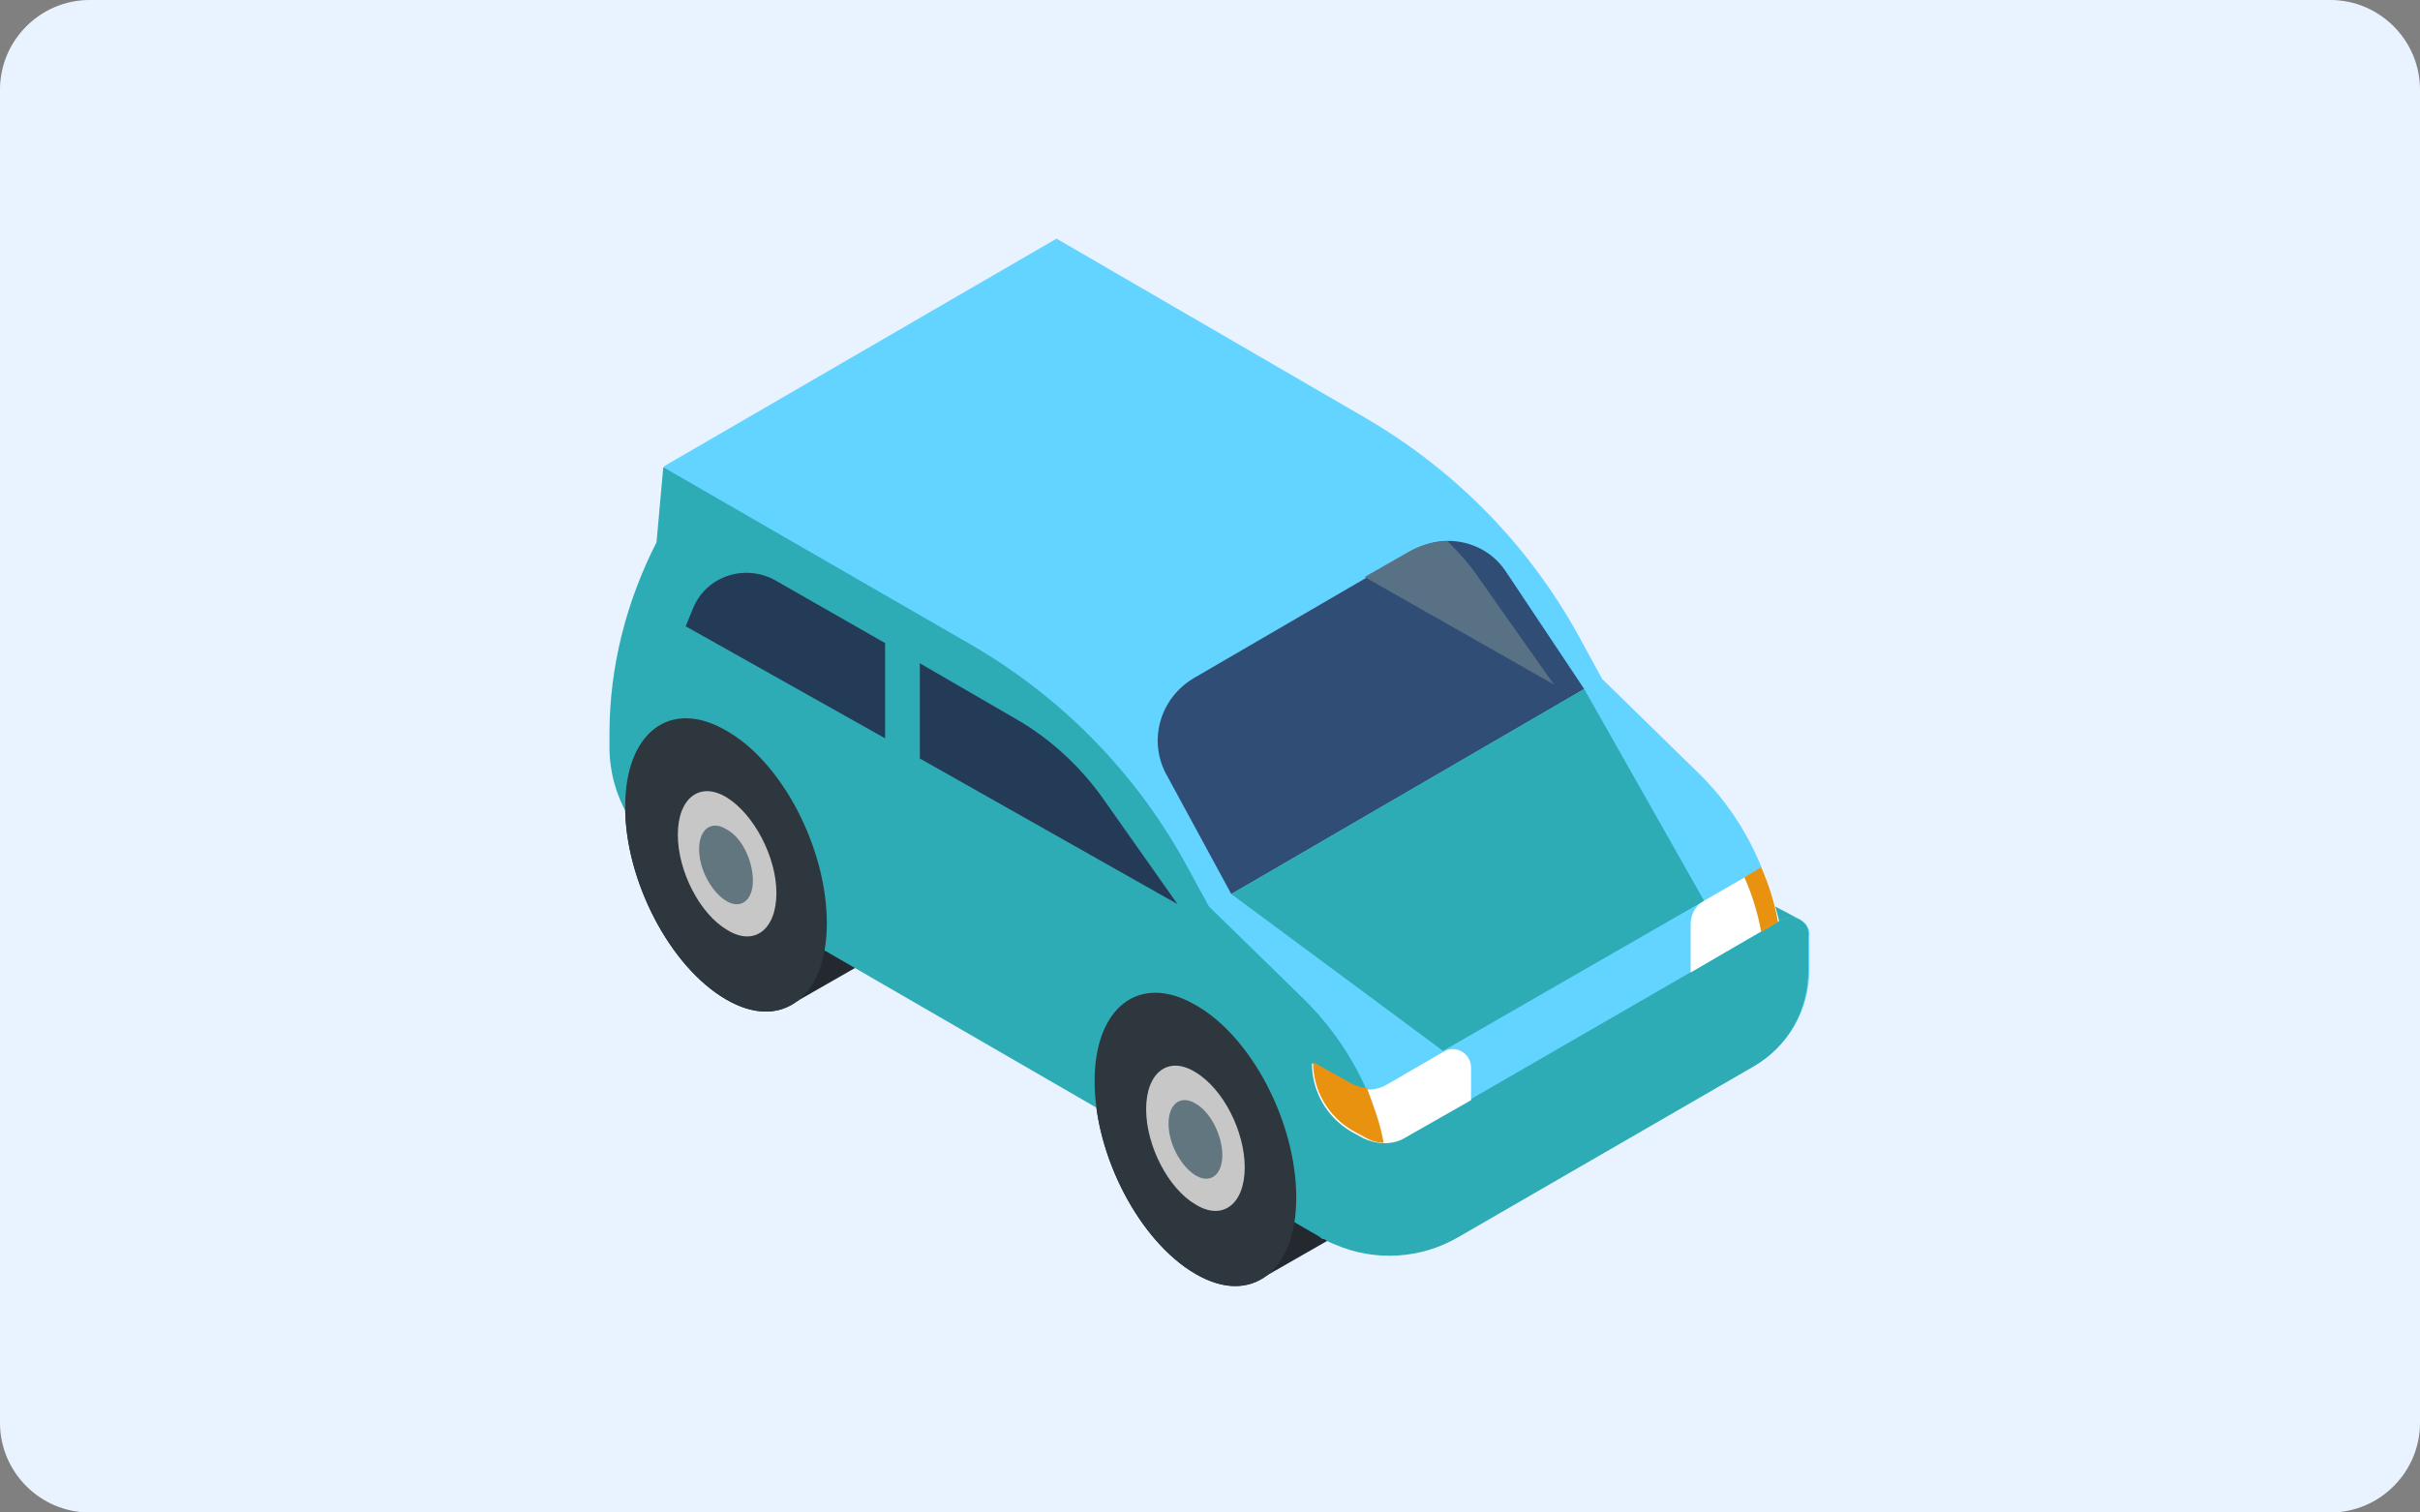
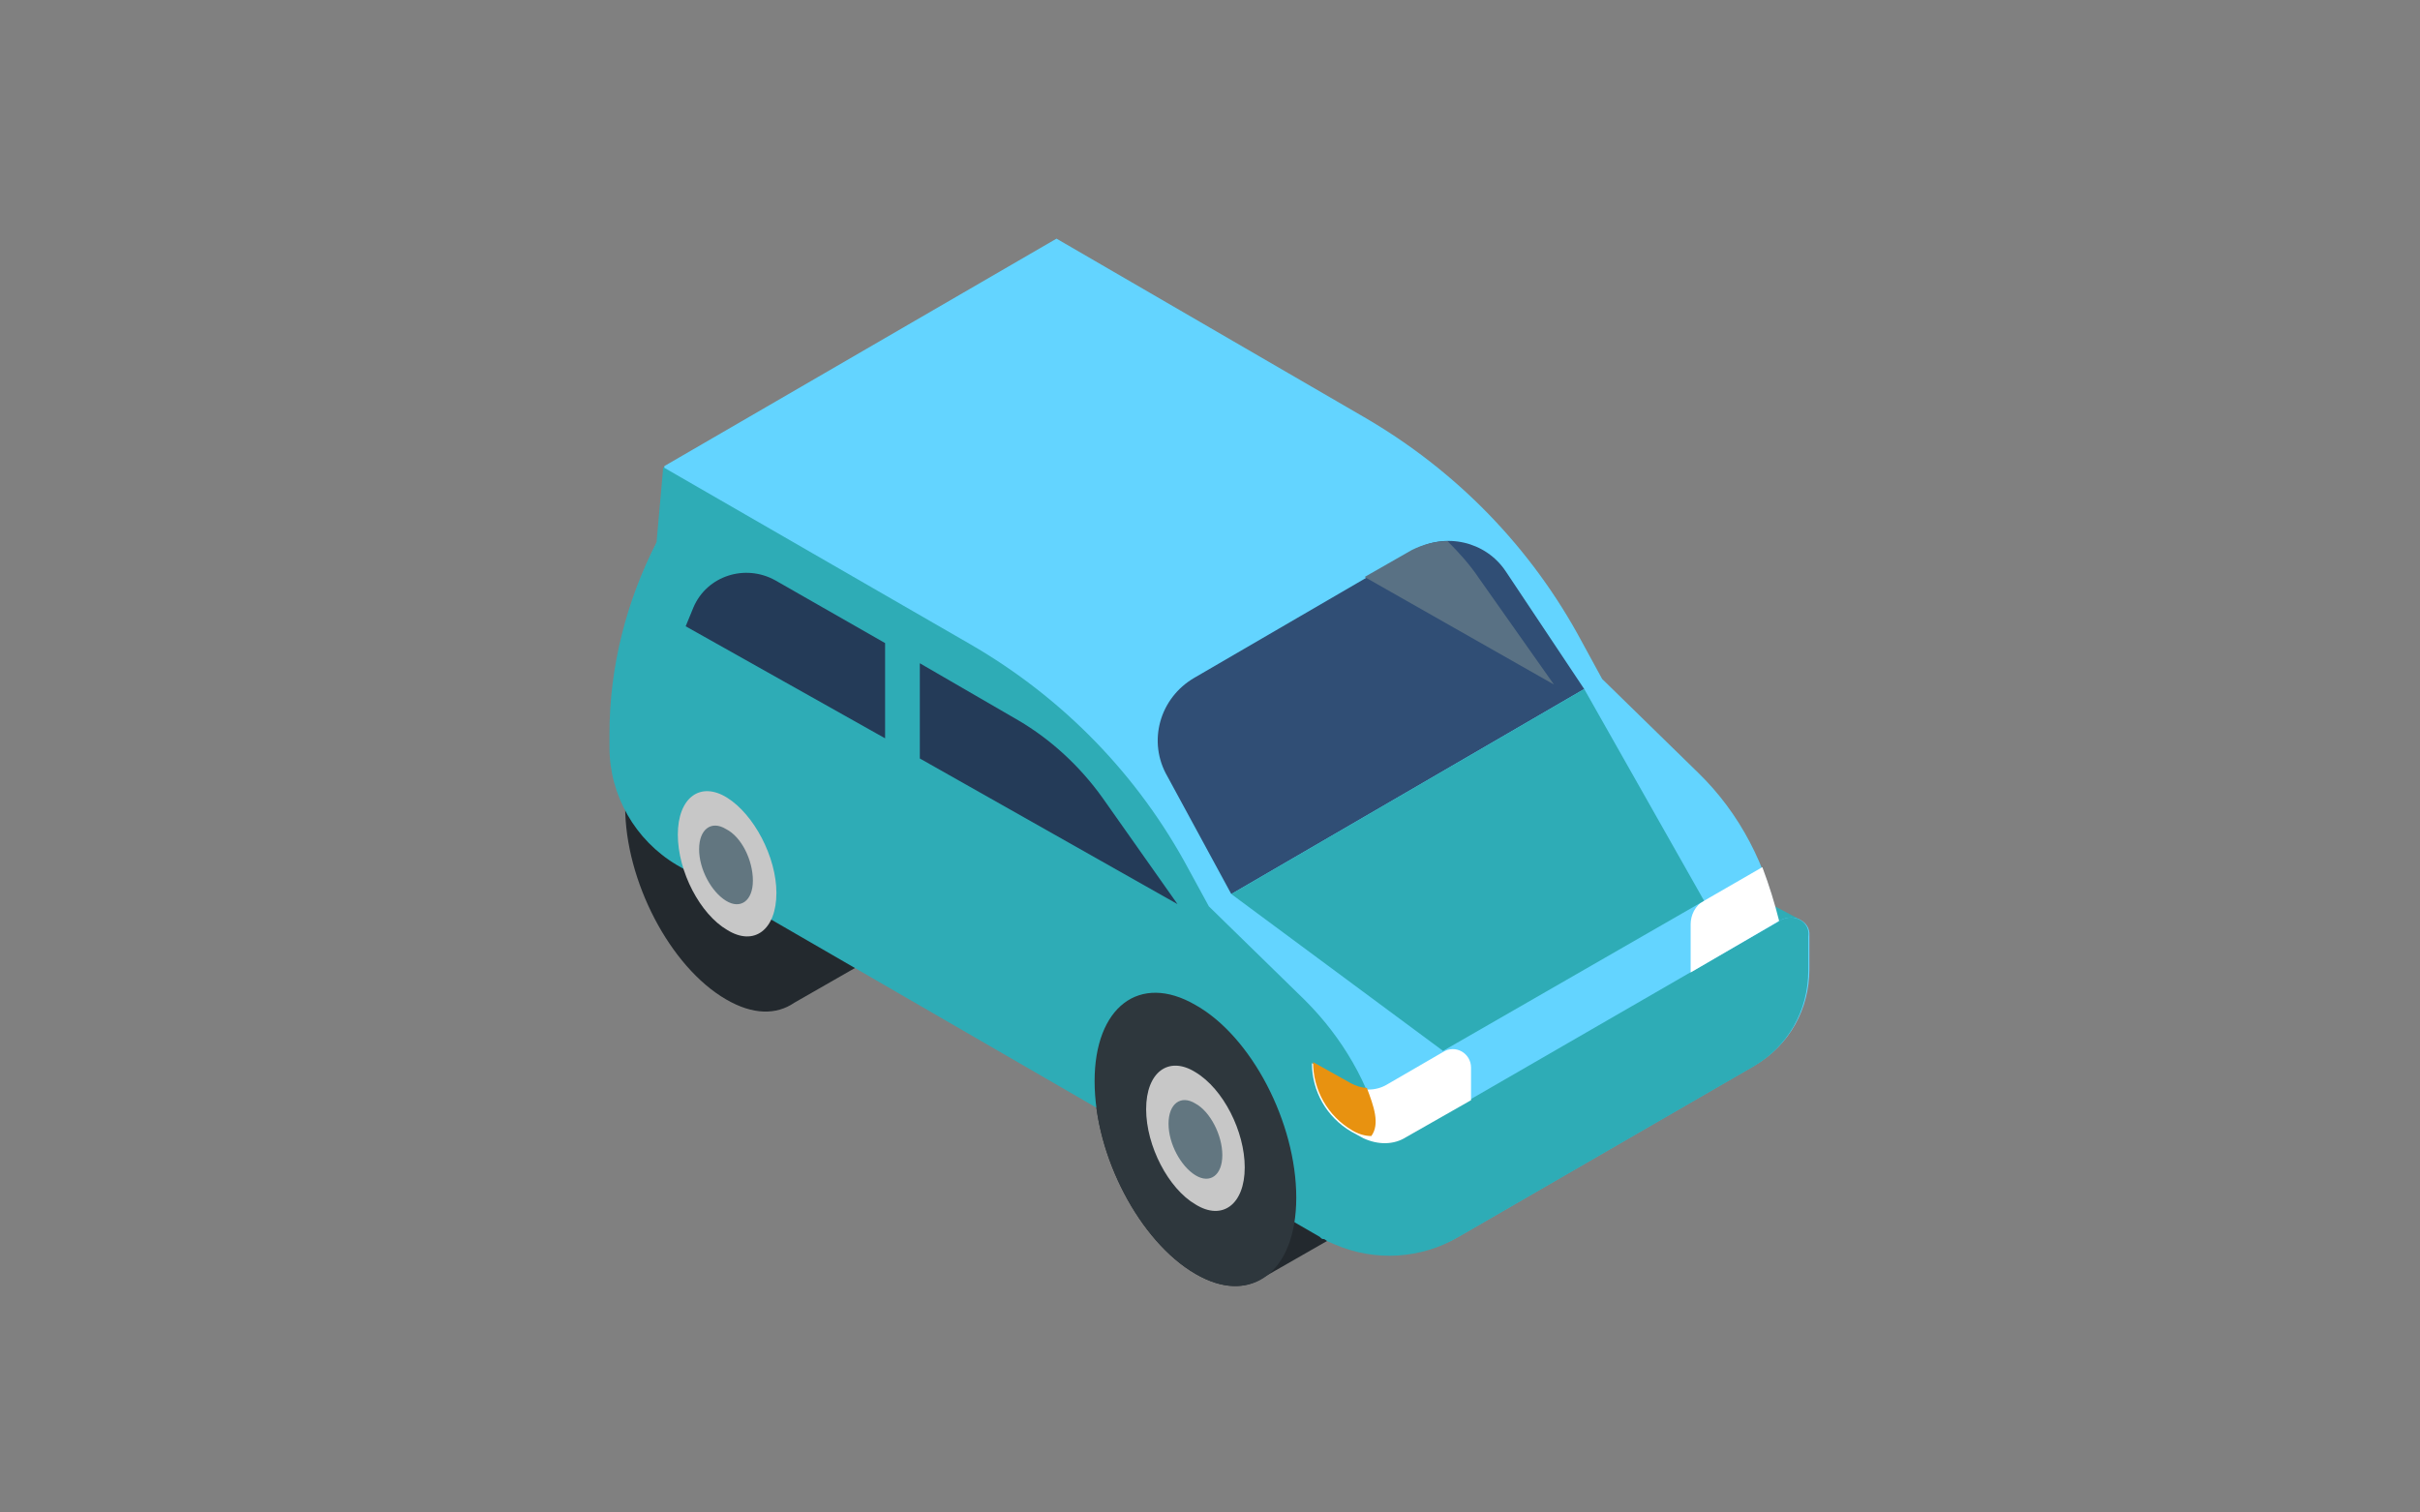
<svg xmlns="http://www.w3.org/2000/svg" version="1.1" id="レイヤー_1" x="0px" y="0px" viewBox="0 0 216 135" style="enable-background:new 0 0 216 135;" xml:space="preserve">
  <rect x="0" y="0" width="216" height="135" fill="#808080" stroke="none" />
  <style type="text/css">
	.st0{fill:#E9F3FF;}
	.st1{fill:#2EACB6;}
	.st2{fill:#23292E;}
	.st3{fill:#63D4FF;}
	.st4{fill:#2E373D;}
	.st5{fill:#C7C7C7;}
	.st6{fill:#627680;}
	.st7{fill:#304E75;}
	.st8{fill:#FFFFFF;}
	.st9{fill:#E89210;}
	.st10{fill:#243B58;}
	.st11{fill:#597184;}
</style>
  <g>
-     <path class="st0" d="M216,8c0-4.4-3.6-8-8-8H8C3.6,0,0,3.6,0,8v119c0,4.4,3.6,8,8,8h200c4.4,0,8-3.6,8-8V8z" />
-   </g>
+     </g>
  <g>
    <path class="st1" d="M160.7,82.1l-3.4-1.8v3.5L160.7,82.1z" />
    <path class="st2" d="M83.3,82.4l-11.1-7.8c-1.6-4.1-4.3-7.7-7.4-9.4c-5-2.9-9,0.2-9,6.8c0,6.6,4,14.3,9,17.2   c2.4,1.4,4.5,1.4,6.1,0.3L83.3,82.4z" />
    <path class="st2" d="M125.2,106.9l-11.1-7.8c-1.6-4.1-4.3-7.7-7.4-9.4c-5-2.9-9,0.2-9,6.8s4,14.3,9,17.2c2.4,1.4,4.5,1.4,6.1,0.3   L125.2,106.9z" />
    <path class="st3" d="M159,82.1l-0.3,0.2c-1-5-3.4-9.7-7.1-13.3l-8.6-8.4l-1.8-3.3c-4.5-8.4-11.2-15.3-19.5-20.1L94.3,21.3l-35,20.3   l-0.6,6.7c-2.7,5.3-4.2,11.1-4.2,17.1v1.2c0,4.3,2.3,8.3,6,10.5l57.4,33.2c0,0,0.1,0.1,0.1,0.1c0.1,0.1,0.2,0.1,0.3,0.1l0.3,0.2   c0.1,0.1,0.2,0.1,0.3,0.2c0,0,0.1,0,0.1,0c0.1,0,0.2,0.1,0.3,0.1c0,0,0,0,0,0c3.5,1.5,7.6,1.3,11-0.7l26.3-15.2   c3.1-1.8,4.9-5,4.9-8.6v-3C161.6,82.3,160.2,81.5,159,82.1z" />
    <path class="st1" d="M159,82.1l-31,17.9c-1.5,0.8-3.1,1.2-4.7,1.2c-1.1-4.5-3.5-8.6-6.8-11.9l-8.6-8.4l-1.8-3.3   c-4.5-8.4-11.2-15.3-19.5-20.1L59.2,41.7l-0.6,6.7c-2.7,5.3-4.2,11.1-4.2,17.1v1.2c0,4.3,2.3,8.3,6,10.5l57.4,33.2   c0,0,0.1,0.1,0.1,0.1c0.1,0.1,0.2,0.1,0.3,0.1l0.3,0.2c0.2,0.1,0.5,0.2,0.7,0.3c3.5,1.5,7.6,1.3,11-0.7l26.3-15.2   c3.1-1.8,4.9-5,4.9-8.6v-3C161.6,82.3,160.2,81.5,159,82.1z" />
    <path class="st4" d="M115.7,106.9c0,6.6-4,9.7-9,6.8c-5-2.9-9-10.6-9-17.2s4-9.7,9-6.8C111.7,92.5,115.7,100.2,115.7,106.9z" />
    <path class="st5" d="M111.1,104.2c0,3.3-2,4.8-4.4,3.3c-2.4-1.4-4.4-5.2-4.4-8.5c0-3.3,2-4.8,4.4-3.3   C109.2,97.2,111.1,101,111.1,104.2z" />
    <path class="st6" d="M109.1,103.1c0,1.8-1.1,2.6-2.4,1.8c-1.3-0.8-2.4-2.8-2.4-4.6s1.1-2.6,2.4-1.8   C108,99.2,109.1,101.3,109.1,103.1z" />
-     <path class="st4" d="M73.8,82.4c0,6.6-4,9.7-9,6.8c-5-2.9-9-10.6-9-17.2c0-6.6,4-9.7,9-6.8C69.8,68,73.8,75.7,73.8,82.4z" />
    <path class="st5" d="M69.3,79.7c0,3.3-2,4.8-4.4,3.3c-2.4-1.4-4.4-5.2-4.4-8.5c0-3.3,2-4.8,4.4-3.3C67.3,72.7,69.3,76.5,69.3,79.7z   " />
    <path class="st6" d="M67.2,78.6c0,1.8-1.1,2.6-2.4,1.8c-1.3-0.8-2.4-2.8-2.4-4.6c0-1.8,1.1-2.6,2.4-1.8   C66.2,74.7,67.2,76.8,67.2,78.6z" />
    <path class="st7" d="M109.9,79.8l31.5-18.3l-7-10.5c-1.8-2.7-5.4-3.5-8.2-1.9l-19.6,11.4c-3.1,1.8-4.2,5.7-2.4,8.8L109.9,79.8z" />
    <path class="st8" d="M157.3,77.4l-5.2,3c-0.8,0.4-1.2,1.3-1.2,2.1v4.3l7.9-4.6C158.4,80.6,157.9,79,157.3,77.4z" />
-     <path class="st9" d="M157.2,83.2l1.5-0.9c-0.3-1.7-0.8-3.3-1.5-4.9l-1.5,0.9C156.4,79.9,156.9,81.5,157.2,83.2z" />
    <path class="st8" d="M125.5,101.5l5.8-3.3v-2.9c0-1.3-1.4-2.1-2.5-1.4l-5,2.9c-1,0.6-2.3,0.6-3.3,0l-3.4-1.9c0,2.5,1.3,4.8,3.5,6.1   l1.1,0.6C123,102.2,124.4,102.2,125.5,101.5z" />
-     <path class="st9" d="M122,97.1c-0.5,0-1-0.2-1.4-0.4l-3.4-1.9c0,2.5,1.3,4.8,3.5,6.1l1.1,0.6c0.5,0.3,1.1,0.5,1.7,0.5   C123.2,100.3,122.6,98.7,122,97.1z" />
+     <path class="st9" d="M122,97.1c-0.5,0-1-0.2-1.4-0.4l-3.4-1.9c0,2.5,1.3,4.8,3.5,6.1c0.5,0.3,1.1,0.5,1.7,0.5   C123.2,100.3,122.6,98.7,122,97.1z" />
    <path class="st1" d="M109.9,79.8l18.9,14l23.3-13.4l-10.7-18.9L109.9,79.8z" />
    <path class="st10" d="M82.1,67.7l23,13l-6.7-9.5c-2-2.8-4.6-5.2-7.5-6.9l-8.8-5.1V67.7z" />
    <path class="st11" d="M138.7,61.1l-6.7-9.5c-0.8-1.2-1.8-2.3-2.8-3.3c-1.1,0-2.2,0.3-3.2,0.8l-4.2,2.4L138.7,61.1z" />
    <path class="st10" d="M79,57.4l-9.8-5.6c-2.7-1.5-6.1-0.4-7.3,2.4l-0.7,1.7l17.8,10V57.4z" />
  </g>
</svg>